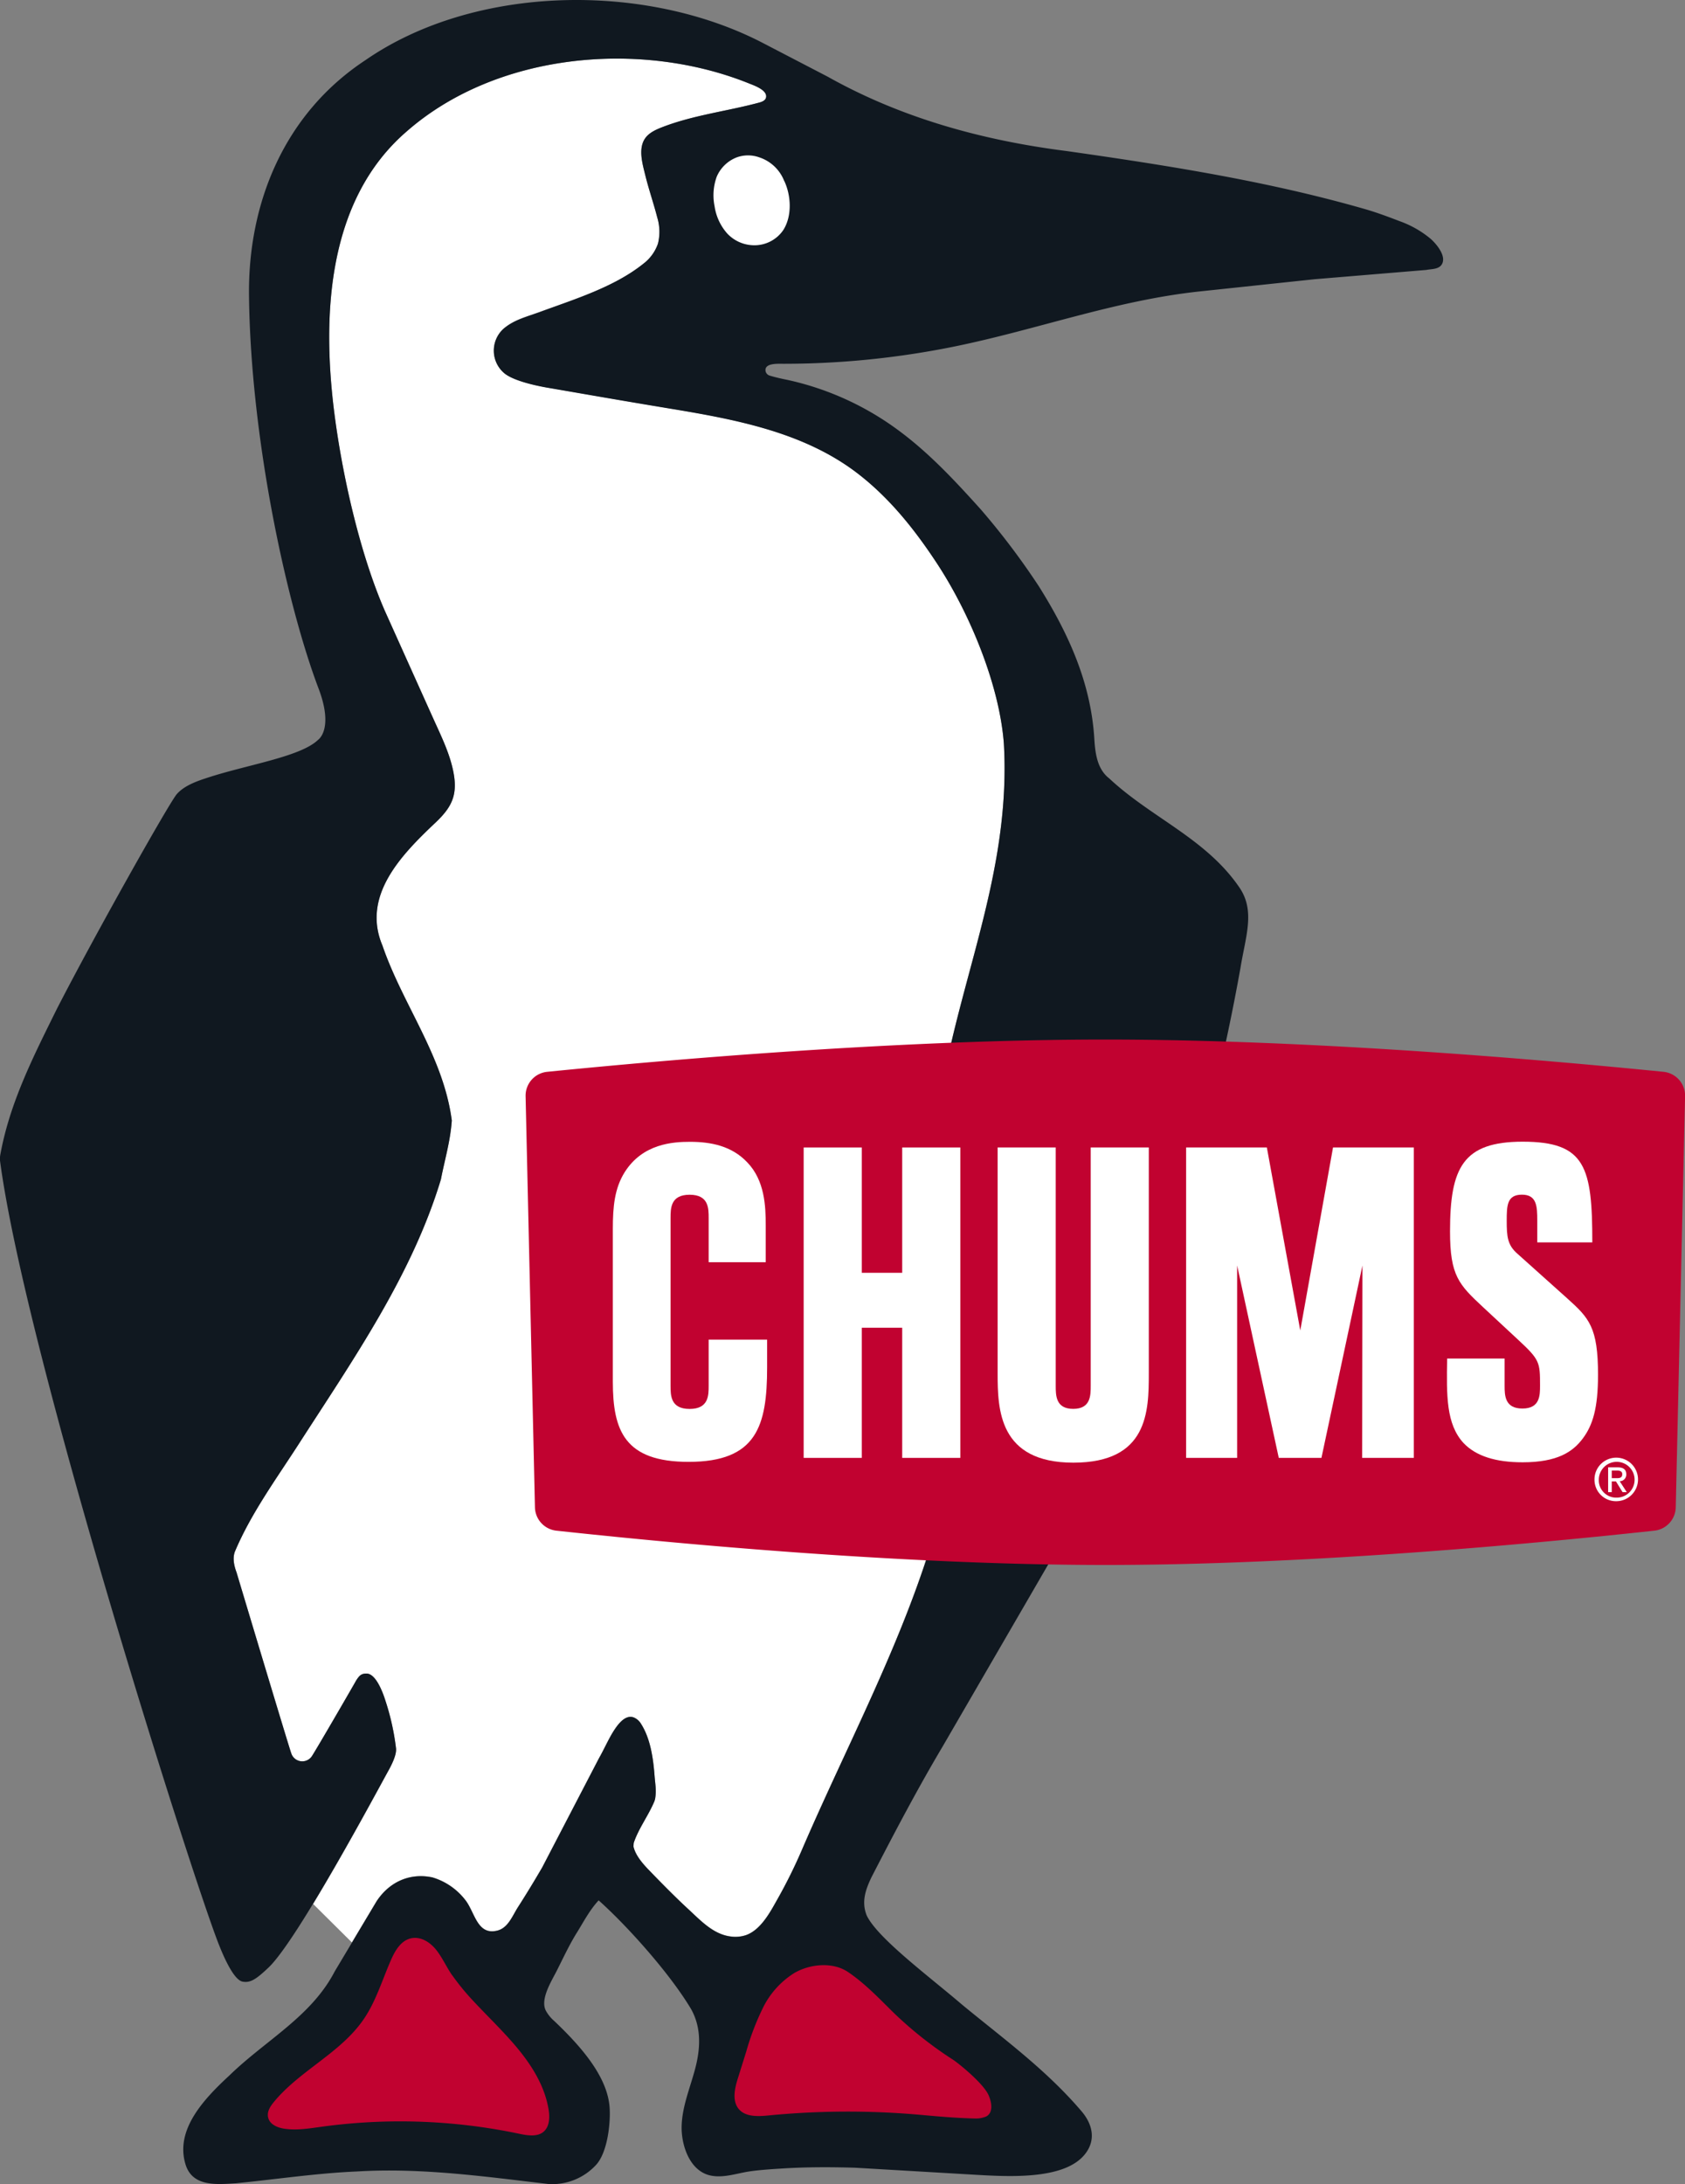
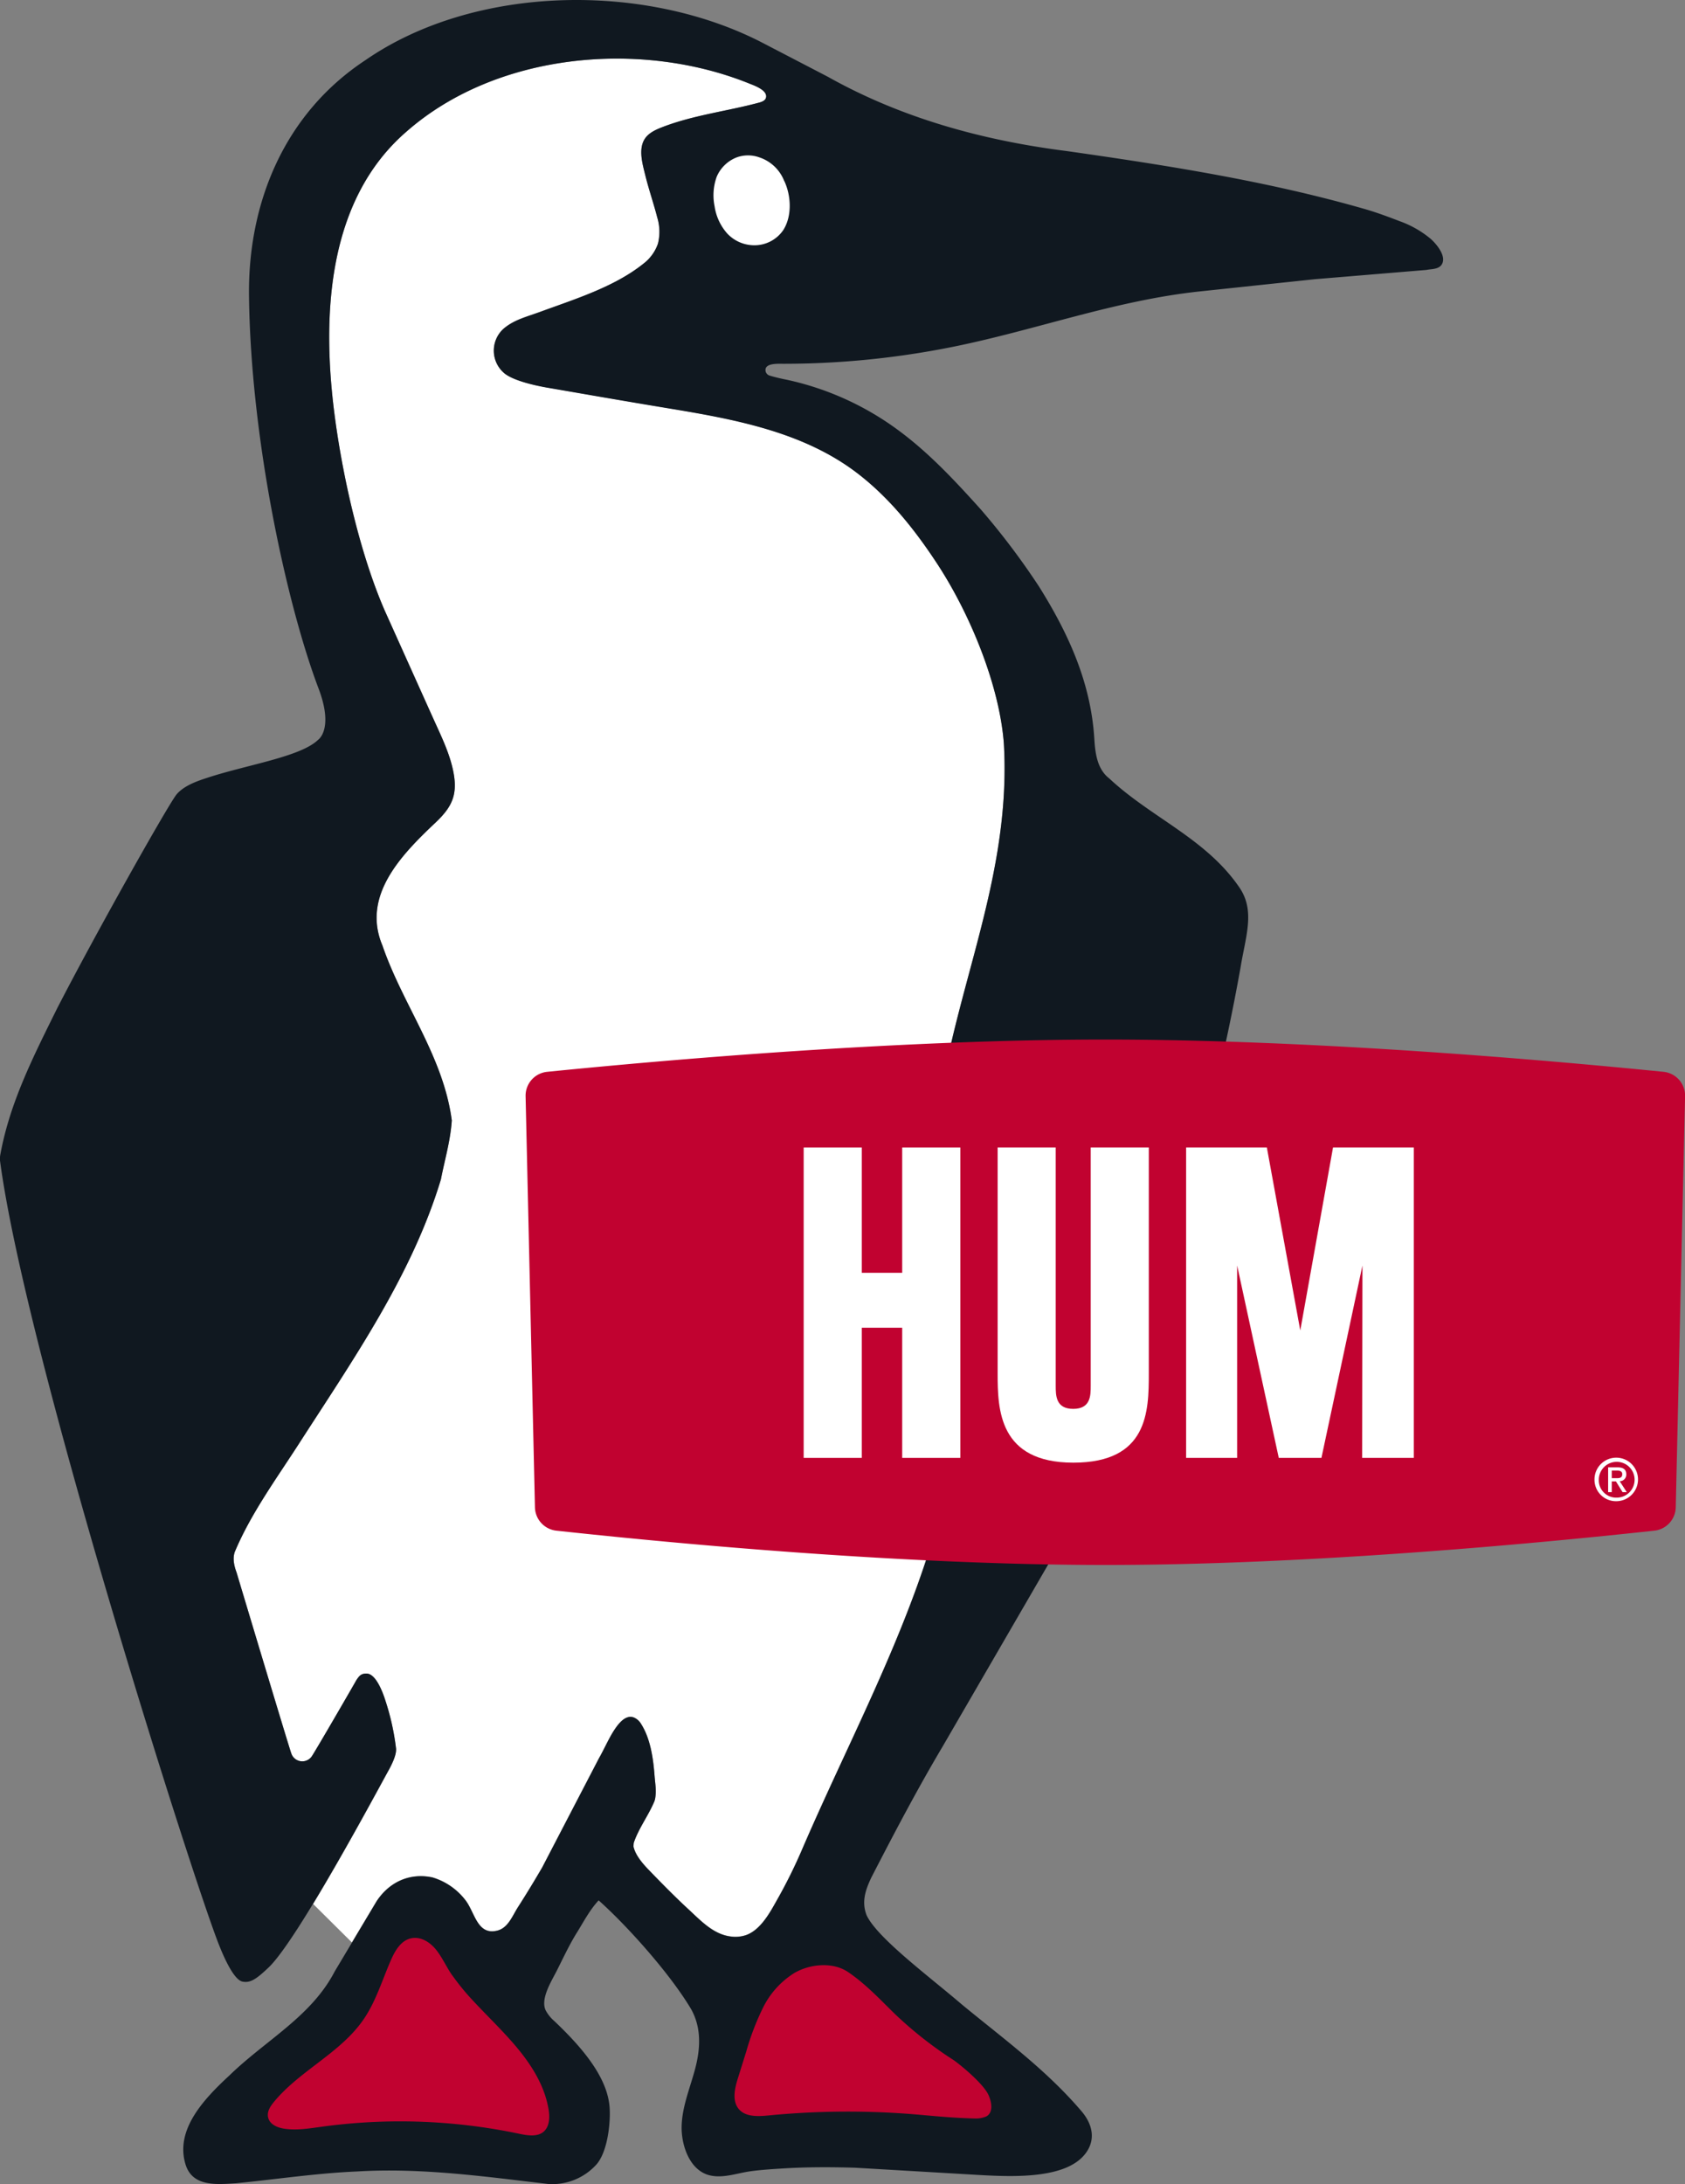
<svg xmlns="http://www.w3.org/2000/svg" viewBox="0 0 510.28 661.14">
  <rect x="0" y="0" width="510.28" height="661.14" fill="#808080" stroke="none" />
  <defs>
    <style>.cls-1{fill:#fff;}.cls-2{fill:#101820;}.cls-3{fill:#c10230;}</style>
  </defs>
  <g id="レイヤー_2" data-name="レイヤー 2">
    <g id="レイヤー_1-2" data-name="レイヤー 1">
      <path class="cls-1" d="M106.57,588l7.48-12.51c3.89-5.9,10.09-8.65,16.89-7.22a19.68,19.68,0,0,1,9.88,6.73c3,3.67,3.61,11,9.88,9.35,3.18-.84,4.49-4.45,6.11-7,2.57-4,5-8,7.39-12.1l17.2-33.07c1.41-2.47,2.57-5.1,4-7.53,1.23-2,3.63-5.8,6.46-4.82a4.53,4.53,0,0,1,2.24,1.91c2.88,4.47,3.72,10.5,4.12,15.69.21,2.67.6,4.49.17,7.07l-.19.66c-1.8,4.35-4.81,8.25-6.28,12.65l-.09,1.06c.54,2.61,2.77,5.16,4.26,6.74,3.85,4,8.21,8.44,12.3,12.22,3.71,3.41,7.52,7.61,12.76,8.31a10.13,10.13,0,0,0,4.92-.45c4.22-1.59,7-6.56,9.1-10.34a154.65,154.65,0,0,0,7.58-15.19c18.45-42.9,42.19-83.61,47.66-131.87,3.18-27.92-8.86-50.78-7.52-78.69,2.27-43.46,23.68-79.59,21.12-124.51-1.33-17.82-10.34-39.48-20.23-54.54-6.71-10.21-14.33-19.81-24.08-27.3-16.44-12.63-37.5-16.43-57.44-19.72-13.79-2.28-23.57-4-36.74-6.27-3.39-.6-9.8-2-12.64-4.2a8.93,8.93,0,0,1-.32-13.65c3.13-2.61,6.54-3.43,10.9-5C174,90.57,186,86.91,194.84,79.83a12.92,12.92,0,0,0,4.42-6.1,14.84,14.84,0,0,0-.22-7.9c-1.09-4.26-2.55-8.42-3.6-12.69-.82-3.35-2.21-7.91-.2-11.07,1.13-1.76,3.13-2.72,5.07-3.48,9.5-3.73,19.74-4.88,29.55-7.52.87-.23,1.89-.62,2.11-1.5.57-2.28-3.63-3.7-5.08-4.29C194,12,150.32,15.93,123.11,39.83c-24.09,20.8-25.88,56-21.57,87.4,2.5,18.24,7.68,40.89,15,57.67,0,0,14.67,32.62,14.73,32.74,2.39,5.31,5.06,10.67,6.11,16.45,1.23,6.79-.73,10.42-5.51,14.94-10.19,9.64-22.44,22.06-16.05,37.2,6.17,18,18.43,33.47,21,52.94-.42,6.27-2.16,11.93-3.29,17.82-8.76,29-26.47,54.37-43.06,80.13-6.9,10.7-14.51,21.1-19.36,32.63-.72,2-.2,4.31.51,6.19.47,1.57,15.94,53.14,16.59,54.82a3.5,3.5,0,0,0,6.21.9c1.48-2.23,13.29-22.63,13.46-23,.87-1.29,1.39-2.09,3.18-2.05,2.54.06,4.59,4.77,5.67,8.23a73.8,73.8,0,0,1,3.2,14.43c.18,1.88-1.16,4.57-2,6.17-2.07,3.75-13.17,24.52-23.11,40.9Z" />
      <path class="cls-2" d="M250.67,23.22C272.57,35.51,297,42.43,323,45.72c30.85,4.39,61.27,9.19,90.63,17.65,3.43,1,6.9,2.3,10.23,3.58a30.76,30.76,0,0,1,9.4,5.35c1.75,1.55,5,5.37,3.29,7.86-1,1.42-3.09,1.24-4.57,1.55l-33.81,2.81-34.77,3.69c-25.52,2.7-49.3,11.57-74.3,16.67a262,262,0,0,1-29.24,4.25q-7.45.65-14.95.88c-2.56.07-5.13.11-7.69.11-1.71,0-5.6-.24-5.4,2.06a1.77,1.77,0,0,0,1.24,1.51c1.91.58,3.86,1,5.47,1.32a88.06,88.06,0,0,1,33.77,15.42c9.22,6.83,17,15.21,24.68,23.73a222.3,222.3,0,0,1,17.65,23.36c9.09,14.49,15.73,29.28,16.77,46.11.27,4.34.84,9.16,4.51,12,12.66,11.85,29.14,18.14,39.24,32.75,5.14,7.21,2.07,14.94.51,24.62C366,346.9,349.79,397.57,329.59,447c-3.6,8.77-7.82,17.23-11.74,25.87l-32.33,55.72c-7.73,13-14.74,26.36-21.64,39.74-1.84,3.89-3,7.41-1.44,11.43,3.21,6.87,18.95,18.54,28.83,27,12.37,10.21,25.44,19.65,36.25,32.33,3.3,3.86,4.47,8.63,1.11,12.92-6,7.72-22.25,6.95-32.82,6.34l-36.88-2.16c-7.26-.21-14.53-.23-21.78.22-3.27.2-6.58.41-9.83.85-4,.54-8.18,2.18-12.24,1.27-6.32-1.41-8.84-9.34-8.65-15.07.19-5.91,2.56-11.47,4.06-17.12,1.63-6.13,2-12.45-1.2-18.16-6.42-10.79-19.39-25.25-28-32.92-2.77,3-4.53,6.47-6.59,9.77-2.27,3.63-4.17,7.74-6.1,11.56-1.55,3.06-5,8.46-3.36,11.93a11.15,11.15,0,0,0,2.58,3.23c7.62,7.24,15.89,16.36,16.76,25.8.42,4.49-.47,14-4.15,17.87a18.05,18.05,0,0,1-14.28,5.71c-18.64-2.16-38.21-5-58.08-3.8-12,.5-24.31,2.35-36.67,3.58-5.69.33-13.15,1.16-15.23-5.77-3.12-10.34,5.25-19.45,13.28-26.86,11-10.71,24.81-17.81,31.92-31.52l12.68-21.21c3.89-5.9,10.09-8.65,16.89-7.22a19.68,19.68,0,0,1,9.88,6.73c3,3.67,3.61,11,9.88,9.35,3.18-.84,4.49-4.45,6.11-7,2.57-4,5-8,7.39-12.1l17.2-33.07c1.41-2.47,2.57-5.1,4-7.53,1.23-2,3.63-5.8,6.46-4.82a4.53,4.53,0,0,1,2.24,1.91c2.88,4.47,3.72,10.5,4.12,15.69.21,2.67.6,4.49.17,7.07l-.19.66c-1.8,4.35-4.81,8.25-6.28,12.65l-.09,1.06c.54,2.61,2.77,5.16,4.26,6.74,3.85,4,8.21,8.44,12.3,12.22,3.71,3.41,7.52,7.61,12.76,8.31a10.13,10.13,0,0,0,4.92-.45c4.22-1.59,7-6.56,9.1-10.34a154.65,154.65,0,0,0,7.58-15.19c18.45-42.9,42.19-83.61,47.66-131.87,3.18-27.92-8.86-50.78-7.52-78.69,2.27-43.46,23.68-79.59,21.12-124.51-1.33-17.82-10.34-39.48-20.23-54.54-6.71-10.21-14.33-19.81-24.08-27.3-16.44-12.63-37.5-16.43-57.44-19.72-13.79-2.28-23.57-4-36.74-6.27-3.39-.6-9.8-2-12.64-4.2a8.93,8.93,0,0,1-.32-13.65c3.13-2.61,6.54-3.43,10.9-5C174,90.57,186,86.91,194.84,79.83a12.92,12.92,0,0,0,4.42-6.1,14.84,14.84,0,0,0-.22-7.9c-1.09-4.26-2.55-8.42-3.6-12.69-.82-3.35-2.21-7.91-.2-11.07,1.13-1.76,3.13-2.72,5.07-3.48,9.5-3.73,19.74-4.88,29.55-7.52.87-.23,1.89-.62,2.11-1.5.57-2.28-3.63-3.7-5.08-4.29C194,12,150.32,15.93,123.11,39.83c-24.09,20.8-25.88,56-21.57,87.4,2.5,18.24,7.68,40.89,15,57.67,0,0,14.67,32.62,14.73,32.74,2.39,5.31,5.06,10.67,6.11,16.45,1.23,6.79-.73,10.42-5.51,14.94-10.19,9.64-22.44,22.06-16.05,37.2,6.17,18,18.43,33.47,21,52.94-.42,6.27-2.16,11.93-3.29,17.82-8.76,29-26.47,54.37-43.06,80.13-6.9,10.7-14.51,21.1-19.36,32.63-.72,2-.2,4.31.51,6.19.47,1.57,15.94,53.14,16.59,54.82a3.5,3.5,0,0,0,6.21.9c1.48-2.23,13.29-22.63,13.46-23,.87-1.29,1.39-2.09,3.18-2.05,2.54.06,4.59,4.77,5.67,8.23a73.8,73.8,0,0,1,3.2,14.43c.18,1.88-1.16,4.57-2,6.17C114.7,541.2,90.3,587,81.39,595.53c-4,3.83-5.69,4.74-7.93,4.33-2.47-.46-5.32-6.54-7.09-11C58.6,569.46,7.7,409.75,0,351.32a7.6,7.6,0,0,1,.06-1.58c2.87-16,10.14-30.1,17.17-44.35,11.43-22.26,34-62.35,36.31-65s6.32-4,9.4-5c12-3.92,28-6.29,33.34-11.39,1.82-1.41,3.87-5.87.22-15.51-9.5-25-20.53-75-21.09-118.64C75,61.36,86.16,34.33,110.71,18.18,143.75-4.65,195.32-5.52,231,13Z" />
      <path class="cls-1" d="M237.52,54.8c2.07,4.45,2.38,10.55-.28,14.79a10.55,10.55,0,0,1-9.09,4.65,11.2,11.2,0,0,1-8-3.65,15.85,15.85,0,0,1-3.74-8.12,16.59,16.59,0,0,1,.63-8.95,10.82,10.82,0,0,1,6.12-5.9,10.06,10.06,0,0,1,6.74,0,12.18,12.18,0,0,1,7.6,7.21" />
      <path class="cls-3" d="M137,598a70.43,70.43,0,0,0,5.44,6.75c4,4.37,8.24,8.42,12.16,12.82s7.58,9.27,9.79,14.82a29.68,29.68,0,0,1,1.74,6.14c.4,2.39.32,5.22-1.54,6.79s-4.77,1.13-7.23.62a174.86,174.86,0,0,0-60.05-2.14c-3.74.51-7.55,1.15-11.28.57-2-.31-4.23-1.25-4.78-3.2s.65-3.63,1.85-5.07c7.87-9.44,20.13-14.72,27.05-24.88,3.7-5.42,5.59-11.83,8.22-17.84,1.24-2.84,3-5.9,6-6.61s5.88,1.15,7.74,3.49,3.09,5.19,4.81,7.66Z" />
      <path class="cls-3" d="M288.81,623.63c2.25,1.58,9,7.15,10.54,10.54,1,2.23,1.5,5.31-.65,6.49a8,8,0,0,1-3.46.63c-5.87-.14-10.9-.61-16.75-1.13a248.59,248.59,0,0,0-45.81.21c-3.2.32-7,.47-9-2s-1.2-6.16-.23-9.23L226,621a77.53,77.53,0,0,1,5.11-13.33,25.81,25.81,0,0,1,9.47-10.44c4.56-2.64,11.18-3.38,15.83-.54,6.06,3.92,11.74,10.33,15.58,13.88A118,118,0,0,0,288.81,623.63Z" />
      <path class="cls-3" d="M334.71,314.68c-62.16,0-131.94,6.05-169,9.77a7.26,7.26,0,0,0-6.54,7.4L162,456.29a7.28,7.28,0,0,0,6.48,7.06c37.72,4.09,105.62,10.38,166.27,10.38S463.26,467.44,501,463.35a7.27,7.27,0,0,0,6.48-7.06l2.82-124.44a7.26,7.26,0,0,0-6.53-7.4C466.65,320.73,396.87,314.68,334.71,314.68Z" />
      <polygon class="cls-1" points="243.38 347.35 260.98 347.35 260.98 385.29 273.22 385.29 273.22 347.35 290.82 347.35 290.82 441.32 273.22 441.32 273.22 401.92 260.98 401.92 260.98 441.32 243.38 441.32 243.38 347.35" />
      <path class="cls-1" d="M330.31,419.42V347.35H347.9v68.41c0,11.58-.28,27-22.85,27s-22.93-16.12-22.93-27V347.35h17.59v72.07c0,3,0,7.06,5.3,7.06S330.31,422.42,330.31,419.42Z" />
      <polygon class="cls-1" points="428.15 347.35 428.15 441.32 412.51 441.32 412.6 383.08 400.18 441.32 387.26 441.32 374.65 383.08 374.65 441.32 359.2 441.32 359.2 347.35 383.65 347.35 393.77 402.75 403.69 347.35 428.15 347.35" />
-       <path class="cls-1" d="M455.65,419.42v-8.18h-17.4c-.2,11.31-.3,19.83,4.94,25.56,3.8,4,9.79,5.85,17.91,5.85,10.59,0,15.22-3.19,18.21-7.18s4.63-9.06,4.63-19.31c0-14.37-2.68-17.17-9.36-23.16l-15-13.44c-3.1-2.65-3.29-5.34-3.29-10s.08-7.92,4.62-7.92,4.63,3.62,4.63,7.92v6.52h16.67c0-22.82-2.05-30.48-21.09-30.48-18.11,0-22,7.86-22,27.16,0,13.44,2.67,16.1,10.08,23l10.6,9.85c6.48,6,6.58,6.76,6.58,13.77,0,3,0,7-5.34,7S455.65,422.41,455.65,419.42Z" />
-       <path class="cls-1" d="M203.07,419.43c0,3,0,7.07,5.77,7.07s5.77-4.09,5.77-7.07V405.51h17.7v8.39c0,17.84-3.2,28.62-23.78,28.62-19.35,0-22.94-9.45-22.94-24.23V372c0-6.66.5-12.25,3.59-17.17,5.46-8.65,14.62-9.19,19.77-9.19,6.27,0,12.65,1.2,17.39,6.26,5.24,5.46,5.55,13.18,5.55,19v11.18H214.61V368.73c0-3,0-7.07-5.77-7.07s-5.77,4.09-5.77,7.07Z" />
      <path class="cls-1" d="M482.87,447.91a6.59,6.59,0,1,1,6.61,6.52,6.5,6.5,0,0,1-6.61-6.52m6.61,5.44a5.42,5.42,0,1,0-5.3-5.44,5.25,5.25,0,0,0,5.3,5.44m-1.38-1.67H487v-7.5h2.85c1.77,0,2.65.66,2.65,2.14a2,2,0,0,1-2,2.06l2.14,3.3h-1.27l-2-3.24H488.1Zm1.35-4.22c1,0,1.83-.06,1.83-1.22,0-.93-.83-1.09-1.63-1.09H488.1v2.31Z" />
    </g>
  </g>
</svg>